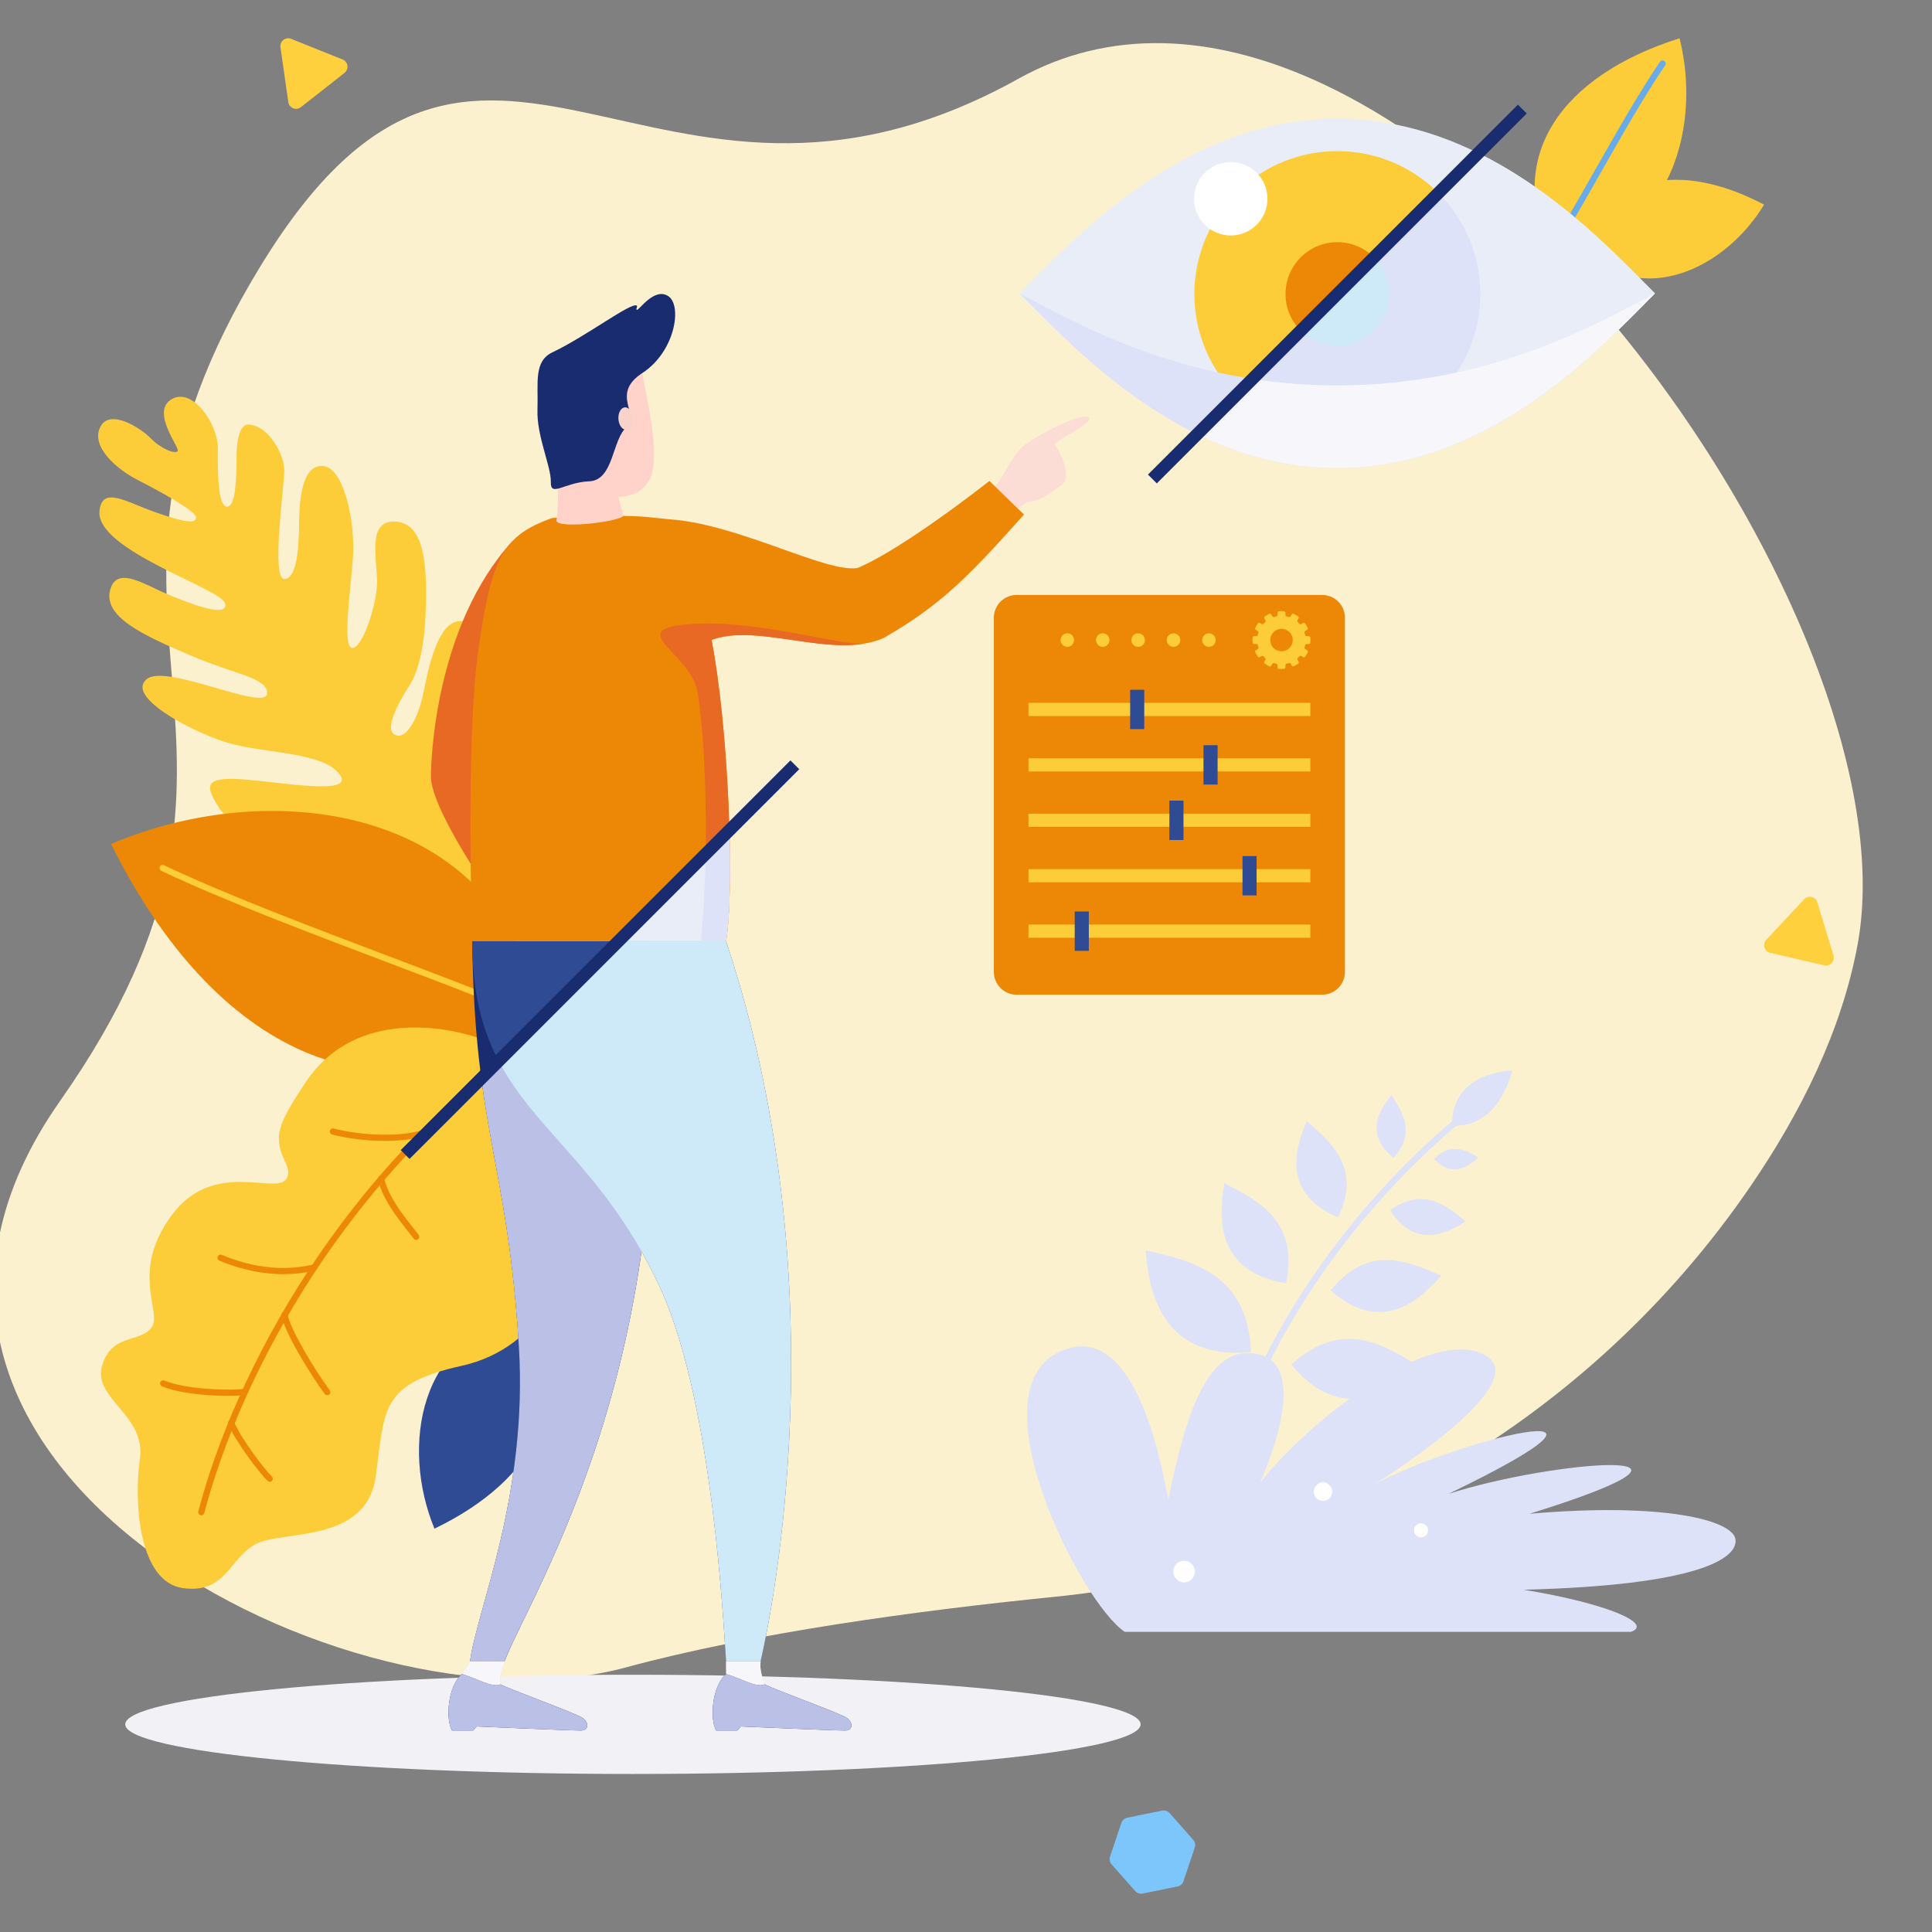
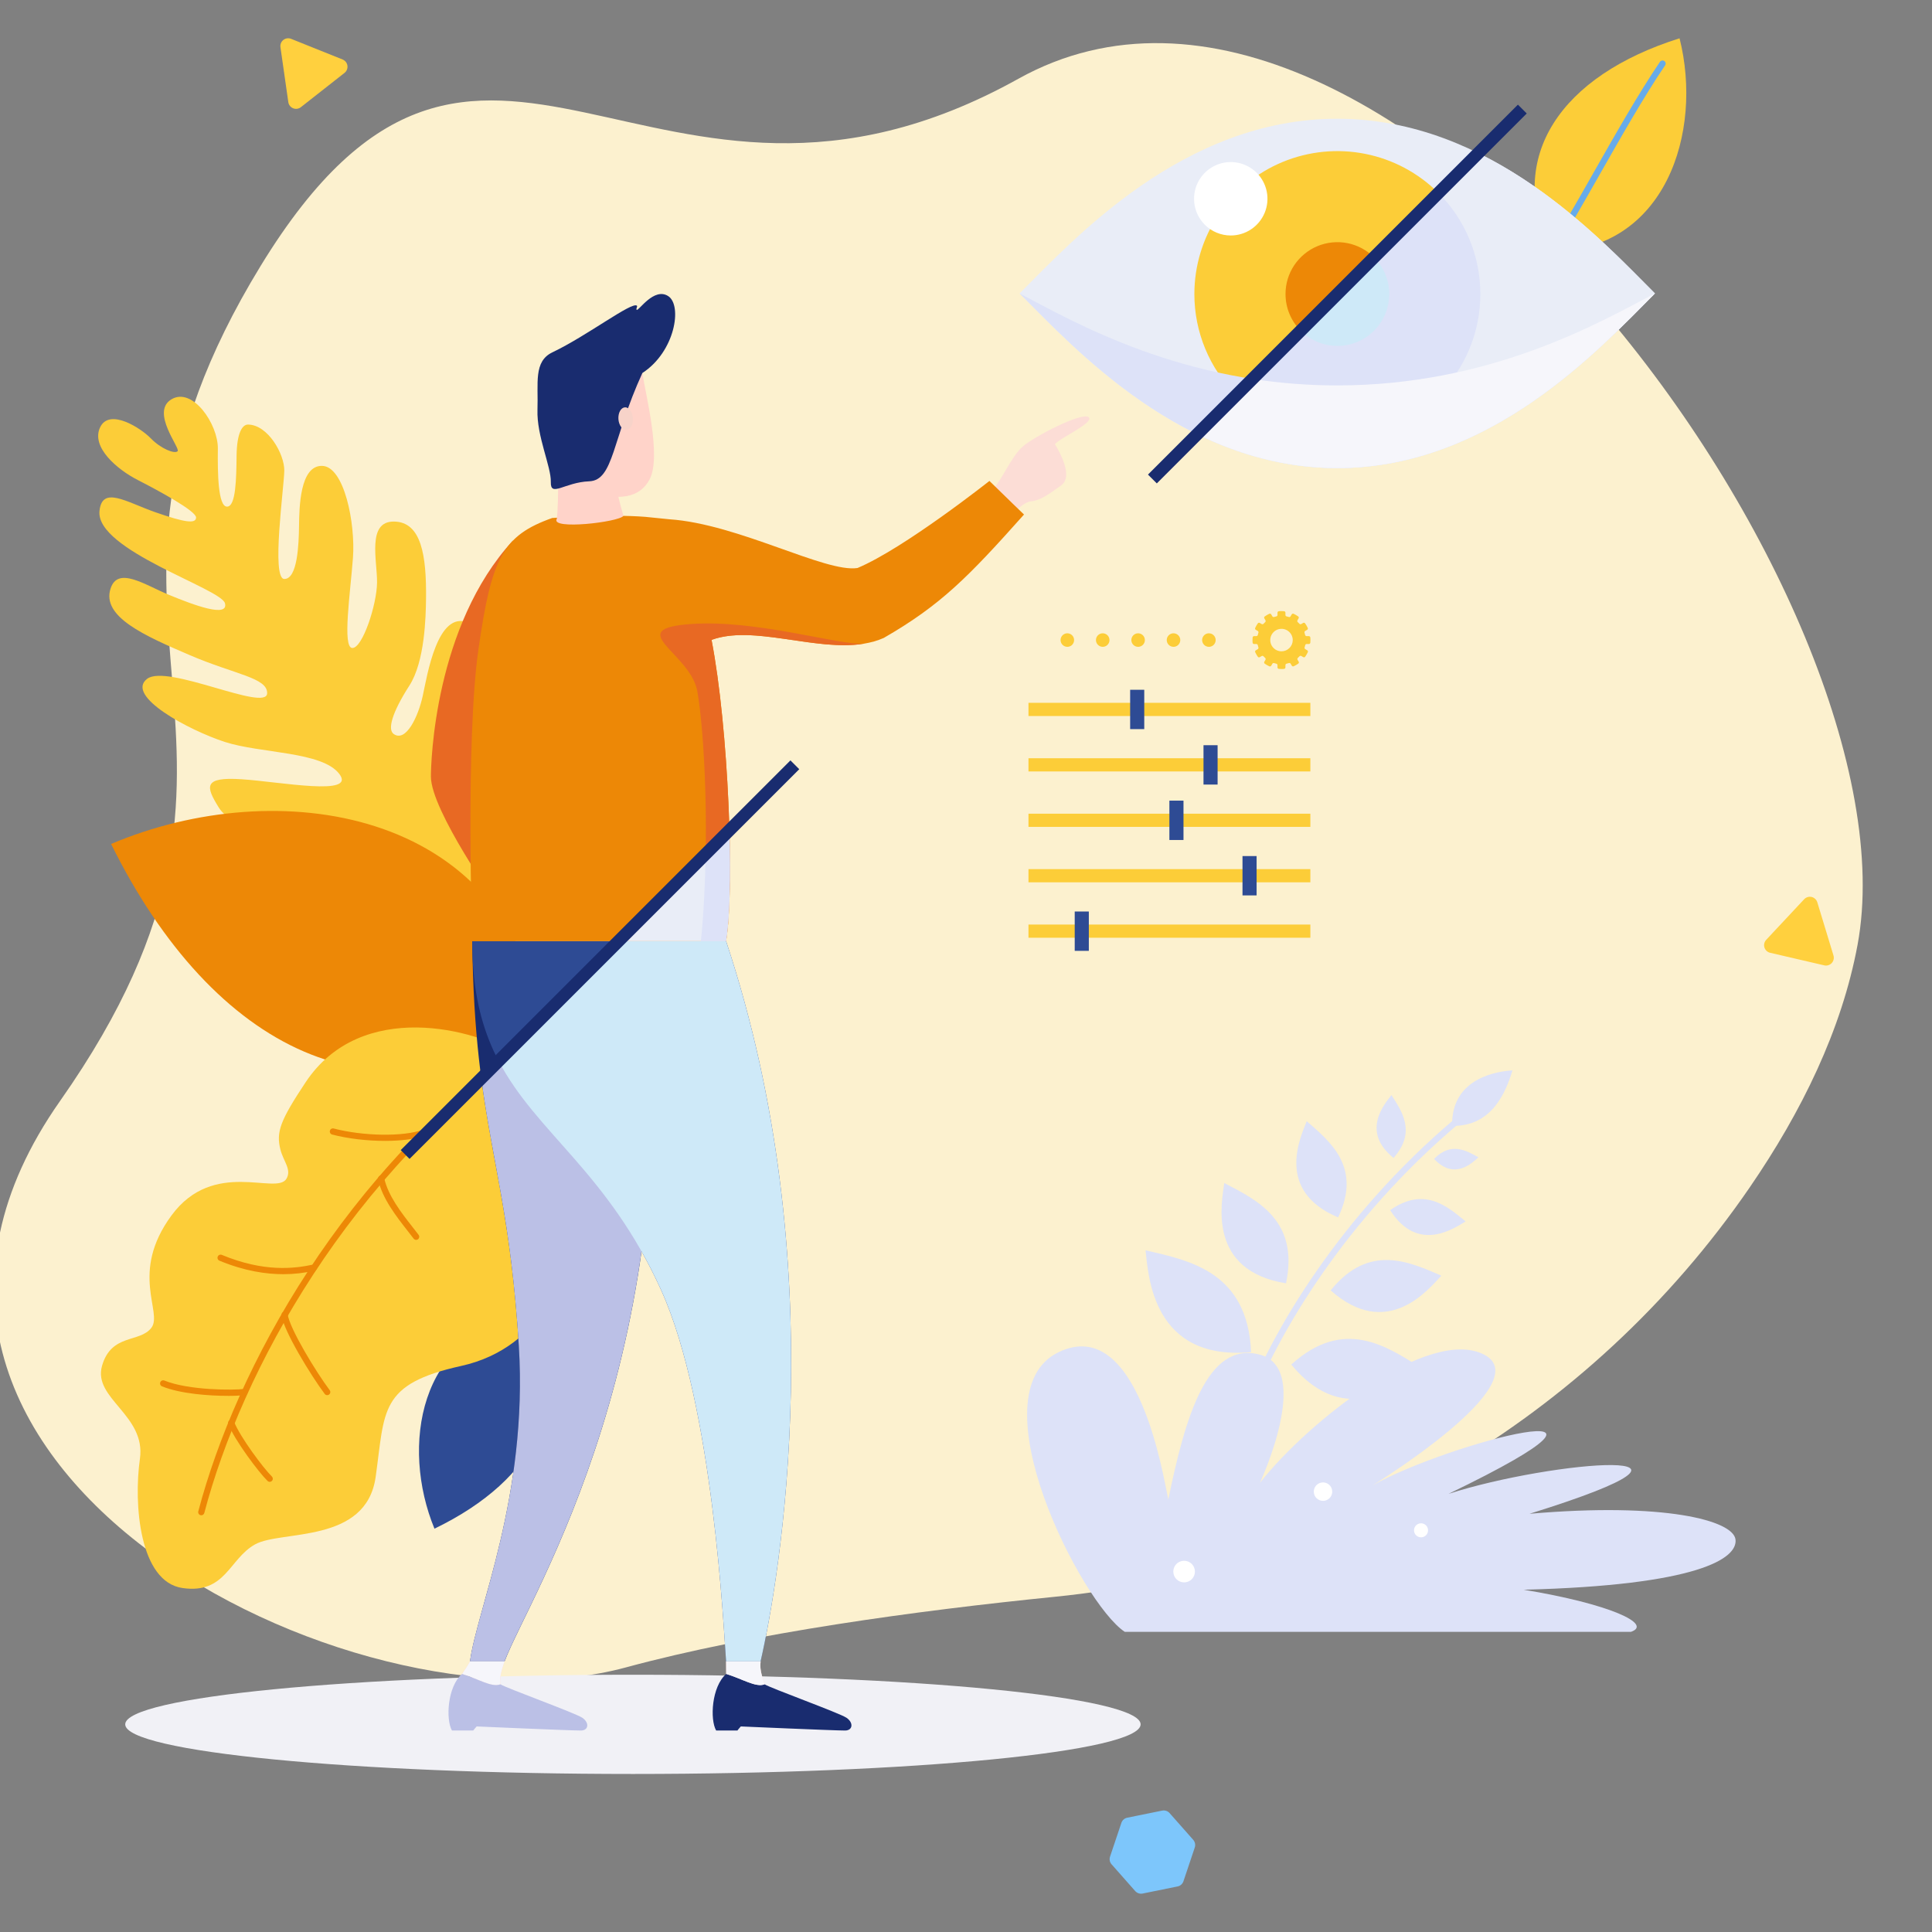
<svg xmlns="http://www.w3.org/2000/svg" width="113" height="113" viewBox="0 0 113 113" fill="none">
  <rect x="0" y="0" width="113" height="113" fill="#808080" stroke="none" />
  <g clip-path="url(#clip0_1909_7238)">
    <path d="M102.343 69.443C93.014 83.034 78.101 91.744 61.702 93.393C53.608 94.207 44.042 95.508 36.594 97.528C20.611 101.863 -11.39 85.602 3.517 64.389C18.424 43.175 2.226 36.847 15.246 15.55C28.267 -5.748 38.042 16.582 59.565 4.606C81.087 -7.371 112.354 35.315 108.646 55.262C107.719 60.249 105.36 65.048 102.343 69.443Z" fill="#FCF1CF" />
    <path d="M66.713 100.855C66.713 99.253 53.418 97.953 37.018 97.953C20.619 97.953 7.324 99.253 7.324 100.855C7.324 102.457 20.619 103.757 37.018 103.757C53.418 103.757 66.713 102.458 66.713 100.855Z" fill="#F1F1F6" />
    <path d="M30.635 77.057C33.779 81.767 31.418 86.511 25.411 89.41C23.423 84.592 24.515 77.995 30.635 77.057Z" fill="#2E4B94" />
    <path d="M29.584 52.981C28.944 53.767 19.402 53.577 19.319 51.749C19.255 50.327 20.763 50.224 21.313 50.232C22.18 50.242 24.264 50.402 24.17 49.761C24 48.598 18.678 48.863 17.378 48.848C16.078 48.833 13.556 48.452 12.795 47.228C12.034 46.004 11.864 45.426 14.14 45.578C16.416 45.729 20.856 46.591 19.846 45.266C18.837 43.941 15.233 44.075 13.14 43.392C11.047 42.709 7.294 40.704 8.606 39.703C9.78 38.808 15.612 41.68 15.625 40.543C15.636 39.634 13.76 39.46 11.099 38.318C8.438 37.176 5.935 36.07 6.466 34.426C6.894 33.105 8.444 34.196 9.888 34.794C11.333 35.392 13.374 36.15 13.159 35.287C12.943 34.423 5.605 32.187 5.818 29.899C5.961 28.386 7.375 29.362 9.095 29.963C10.815 30.564 11.463 30.648 11.468 30.269C11.473 29.89 9.286 28.702 8.068 28.081C6.85 27.459 5.314 26.155 5.853 24.999C6.392 23.844 8.241 25.04 8.822 25.64C9.403 26.241 10.212 26.566 10.389 26.391C10.566 26.217 8.79 24.1 10.025 23.357C11.259 22.614 12.759 24.803 12.742 26.242C12.725 27.682 12.752 29.626 13.277 29.632C13.802 29.639 13.822 27.972 13.837 26.659C13.852 25.347 14.159 24.828 14.509 24.832C15.676 24.846 16.64 26.565 16.628 27.525C16.617 28.485 15.854 33.853 16.628 33.863C17.403 33.873 17.476 31.829 17.49 30.767C17.504 29.706 17.532 27.233 18.832 27.248C20.132 27.263 20.794 30.604 20.644 32.623C20.495 34.642 20.007 37.893 20.608 37.9C21.208 37.907 22.038 35.366 22.053 34.078C22.068 32.791 21.445 30.485 23.046 30.505C24.646 30.524 24.948 32.493 24.918 35.021C24.905 36.078 24.849 38.694 23.944 40.099C22.914 41.702 22.663 42.67 23.024 42.928C23.743 43.441 24.462 41.911 24.726 40.701C24.99 39.49 25.585 35.686 27.378 36.413C29.171 37.141 27.91 40.081 27.52 41.314C27.131 42.547 25.38 46.769 26.301 47.158C27.222 47.547 27.551 45.077 27.735 44.322C27.919 43.566 28.798 42.124 29.305 42.648C29.812 43.172 30.727 51.579 29.584 52.981Z" fill="#FCCD38" />
    <path d="M84.933 65.847C87.265 65.904 88.082 63.859 88.462 62.607C87.748 62.645 84.865 62.964 84.933 65.847Z" fill="#DDE2F8" />
    <path d="M72.853 82.633C72.832 82.633 72.811 82.63 72.791 82.623C72.745 82.606 72.709 82.572 72.688 82.528C72.668 82.484 72.666 82.434 72.682 82.389C74.338 77.864 78.461 71.041 85.069 65.456C85.087 65.439 85.108 65.427 85.131 65.419C85.154 65.411 85.179 65.408 85.203 65.409C85.228 65.411 85.251 65.418 85.273 65.429C85.295 65.44 85.314 65.455 85.33 65.474C85.346 65.492 85.358 65.514 85.365 65.537C85.372 65.561 85.375 65.585 85.372 65.609C85.37 65.634 85.363 65.657 85.351 65.679C85.339 65.7 85.323 65.719 85.304 65.734C78.75 71.271 74.664 78.034 73.025 82.515C73.012 82.55 72.988 82.58 72.958 82.601C72.927 82.622 72.891 82.633 72.853 82.633ZM73.175 79.085C72.972 74.378 69.573 73.727 67 73.127C67.171 74.563 67.375 79.612 73.175 79.085ZM75.217 75.059C75.999 71.359 73.487 70.173 71.606 69.194C71.452 70.343 70.602 74.31 75.217 75.059ZM78.266 71.203C79.664 68.269 77.803 66.773 76.428 65.576C76.069 66.506 74.56 69.649 78.266 71.203ZM81.506 67.726C82.849 66.217 81.997 65.001 81.384 64.049C81.008 64.541 79.564 66.157 81.506 67.726ZM75.524 79.811C78.603 77.019 81.117 78.749 83.095 79.991C82.085 80.775 78.79 83.779 75.524 79.811Z" fill="#DDE2F8" />
    <path d="M77.828 75.474C80.077 72.682 82.454 73.818 84.302 74.612C83.549 75.415 81.144 78.416 77.828 75.474ZM81.308 70.78C83.313 69.372 84.659 70.567 85.722 71.438C85.076 71.822 82.93 73.338 81.308 70.78ZM83.876 67.782C84.874 66.761 85.773 67.303 86.475 67.688C86.145 67.977 85.079 69.075 83.876 67.782ZM65.788 95.445C63.246 93.776 56.987 81.475 61.909 79.091C66.574 76.831 68.055 86.453 68.332 87.703C69.305 82.981 70.577 78.399 73.69 79.232C76.803 80.066 73.69 86.731 73.69 86.731C76.526 83.121 83.592 77.564 86.809 79.232C90.025 80.9 80.276 86.882 80.276 86.882C84.706 84.369 97.947 80.985 84.723 87.373C90.777 85.415 102.584 84.454 89.46 88.539C97.359 87.853 101.369 88.929 101.507 90.04C101.646 91.15 99.329 92.723 89.121 92.981C94.163 93.814 96.692 94.993 95.392 95.445H65.788Z" fill="#DDE2F8" />
    <path d="M82.704 89.506C82.704 89.425 82.728 89.346 82.773 89.278C82.818 89.211 82.882 89.158 82.957 89.127C83.032 89.096 83.115 89.088 83.194 89.104C83.274 89.12 83.347 89.159 83.404 89.216C83.462 89.274 83.501 89.347 83.516 89.427C83.532 89.506 83.524 89.589 83.493 89.664C83.462 89.739 83.409 89.803 83.341 89.848C83.274 89.893 83.194 89.917 83.113 89.916C83.059 89.916 83.006 89.906 82.956 89.885C82.907 89.865 82.862 89.835 82.823 89.796C82.785 89.758 82.755 89.713 82.735 89.663C82.714 89.614 82.704 89.56 82.704 89.506ZM68.625 91.92C68.625 91.795 68.662 91.673 68.731 91.569C68.8 91.465 68.899 91.384 69.014 91.336C69.13 91.288 69.257 91.276 69.38 91.3C69.502 91.324 69.615 91.384 69.703 91.473C69.791 91.561 69.852 91.674 69.876 91.796C69.901 91.919 69.888 92.046 69.84 92.161C69.793 92.276 69.712 92.375 69.608 92.445C69.504 92.514 69.382 92.551 69.257 92.551C69.089 92.551 68.929 92.485 68.81 92.366C68.692 92.248 68.625 92.088 68.625 91.92ZM76.842 87.245C76.842 87.138 76.874 87.034 76.933 86.945C76.992 86.856 77.076 86.787 77.175 86.746C77.273 86.705 77.382 86.695 77.486 86.715C77.591 86.736 77.687 86.787 77.762 86.863C77.838 86.938 77.889 87.034 77.91 87.139C77.931 87.243 77.92 87.352 77.879 87.45C77.839 87.549 77.769 87.633 77.681 87.692C77.592 87.751 77.488 87.783 77.381 87.783C77.239 87.783 77.102 87.726 77 87.625C76.899 87.525 76.843 87.388 76.842 87.245Z" fill="white" />
    <path d="M31.651 59.693C22.167 66.166 12.497 61.48 6.498 49.363C16.224 45.232 29.619 47.307 31.651 59.693Z" fill="#ED8806" />
-     <path d="M31.651 59.876C31.624 59.876 31.597 59.87 31.573 59.858C29.605 58.914 26.159 57.611 22.516 56.232C18.09 54.557 13.073 52.658 9.442 50.938C9.419 50.929 9.398 50.915 9.38 50.897C9.363 50.879 9.35 50.858 9.341 50.835C9.332 50.812 9.327 50.787 9.328 50.763C9.329 50.738 9.335 50.713 9.346 50.691C9.356 50.669 9.371 50.649 9.39 50.632C9.409 50.616 9.43 50.603 9.454 50.596C9.478 50.588 9.502 50.585 9.527 50.587C9.552 50.59 9.576 50.597 9.598 50.609C13.216 52.324 18.226 54.219 22.645 55.891C26.297 57.273 29.746 58.578 31.73 59.529C31.768 59.547 31.798 59.577 31.816 59.614C31.834 59.651 31.838 59.694 31.829 59.734C31.82 59.774 31.797 59.81 31.765 59.836C31.733 59.862 31.693 59.876 31.651 59.876ZM92.482 14.55C94.055 10.179 98.336 9.421 103.179 11.97C100.971 15.632 96.086 18.13 92.482 14.55Z" fill="#FCCD38" />
    <path d="M30.14 61.692C27.89 60.204 21.131 58.386 17.869 63.309C16.392 65.537 16.136 66.209 16.405 67.251C16.58 67.929 17.072 68.412 16.752 68.946C16.166 69.927 12.495 67.737 10.028 71.093C7.562 74.449 9.534 76.756 8.858 77.656C8.181 78.555 6.512 77.976 5.967 79.889C5.421 81.803 8.546 82.763 8.184 85.32C7.807 87.978 8.158 92.526 10.681 92.883C13.205 93.241 13.393 91.174 14.924 90.326C16.453 89.479 21.413 90.315 21.971 86.389C22.524 82.484 22.157 80.956 26.978 79.891C31.798 78.826 33.553 74.197 32.814 71.895C32.076 69.593 33.404 70.039 34.255 71.173C35.108 72.306 35.894 70.271 35.45 68.561C35.006 66.85 32.965 63.563 30.14 61.692Z" fill="#FCCD38" />
    <path d="M11.774 88.626C11.758 88.626 11.743 88.624 11.728 88.62C11.681 88.608 11.641 88.577 11.617 88.535C11.592 88.494 11.585 88.444 11.598 88.397C13.789 80.082 20.058 68.436 31.084 60.689C31.103 60.673 31.125 60.663 31.149 60.656C31.173 60.65 31.198 60.649 31.222 60.652C31.247 60.656 31.27 60.665 31.291 60.678C31.312 60.691 31.33 60.708 31.345 60.728C31.359 60.748 31.369 60.771 31.374 60.795C31.379 60.819 31.379 60.844 31.374 60.868C31.369 60.893 31.36 60.916 31.346 60.936C31.332 60.956 31.314 60.974 31.293 60.987C20.348 68.678 14.124 80.237 11.95 88.49C11.94 88.529 11.917 88.564 11.885 88.588C11.854 88.613 11.814 88.626 11.774 88.626Z" fill="#ED8806" />
    <path d="M13.349 81.642C12.238 81.642 10.556 81.524 9.476 81.085C9.431 81.066 9.395 81.031 9.376 80.986C9.357 80.942 9.357 80.891 9.375 80.847C9.393 80.802 9.428 80.766 9.473 80.747C9.518 80.728 9.568 80.727 9.613 80.746C11.041 81.326 13.681 81.318 14.285 81.236C14.333 81.23 14.381 81.243 14.418 81.272C14.456 81.302 14.481 81.345 14.487 81.392C14.494 81.439 14.481 81.487 14.453 81.526C14.424 81.564 14.382 81.59 14.335 81.597C14.007 81.631 13.678 81.646 13.349 81.642ZM15.776 86.671C15.729 86.671 15.683 86.652 15.649 86.619C15.135 86.121 13.72 84.231 13.358 83.301C13.347 83.278 13.341 83.254 13.34 83.229C13.339 83.204 13.344 83.179 13.353 83.156C13.362 83.132 13.376 83.111 13.394 83.093C13.411 83.076 13.433 83.062 13.456 83.053C13.479 83.044 13.504 83.039 13.529 83.04C13.554 83.041 13.579 83.047 13.601 83.058C13.624 83.069 13.644 83.084 13.661 83.103C13.677 83.122 13.689 83.144 13.697 83.168C14.036 84.042 15.419 85.889 15.9 86.357C15.917 86.374 15.931 86.394 15.941 86.416C15.95 86.438 15.955 86.461 15.956 86.485C15.956 86.509 15.952 86.533 15.943 86.555C15.934 86.577 15.921 86.598 15.904 86.615C15.888 86.632 15.868 86.646 15.846 86.656C15.824 86.665 15.8 86.671 15.776 86.671ZM16.577 74.526C15.605 74.526 14.328 74.357 12.834 73.735C12.812 73.726 12.791 73.712 12.774 73.695C12.757 73.678 12.744 73.658 12.735 73.636C12.725 73.614 12.721 73.59 12.721 73.566C12.72 73.542 12.725 73.518 12.735 73.496C12.744 73.473 12.757 73.453 12.774 73.436C12.791 73.419 12.811 73.405 12.834 73.396C12.856 73.387 12.88 73.382 12.904 73.382C12.928 73.382 12.952 73.387 12.974 73.396C15.423 74.413 17.199 74.206 18.322 73.961C18.346 73.956 18.37 73.956 18.393 73.96C18.417 73.964 18.439 73.973 18.46 73.986C18.48 73.999 18.497 74.015 18.511 74.035C18.524 74.055 18.534 74.077 18.539 74.1C18.544 74.124 18.545 74.148 18.541 74.171C18.536 74.195 18.528 74.217 18.515 74.237C18.502 74.257 18.485 74.275 18.465 74.289C18.446 74.302 18.424 74.312 18.4 74.317C17.802 74.456 17.191 74.526 16.577 74.526ZM19.138 81.601C19.11 81.601 19.082 81.594 19.056 81.582C19.031 81.569 19.009 81.551 18.992 81.528C18.197 80.471 16.594 77.856 16.465 76.925C16.458 76.877 16.471 76.829 16.5 76.79C16.529 76.752 16.572 76.726 16.62 76.719C16.644 76.716 16.668 76.717 16.691 76.723C16.714 76.729 16.736 76.74 16.755 76.754C16.774 76.769 16.791 76.787 16.803 76.807C16.815 76.828 16.823 76.851 16.826 76.875C16.943 77.714 18.49 80.254 19.283 81.309C19.304 81.336 19.316 81.368 19.319 81.402C19.322 81.436 19.316 81.469 19.301 81.5C19.286 81.53 19.263 81.556 19.234 81.573C19.205 81.591 19.172 81.601 19.138 81.601ZM24.34 72.519C24.311 72.519 24.283 72.513 24.258 72.5C24.232 72.487 24.21 72.469 24.193 72.446C24.085 72.302 23.964 72.149 23.838 71.987C23.18 71.147 22.361 70.102 22.115 68.986C22.109 68.962 22.107 68.937 22.11 68.912C22.114 68.888 22.122 68.864 22.135 68.843C22.148 68.822 22.165 68.803 22.185 68.789C22.205 68.775 22.228 68.764 22.252 68.759C22.276 68.754 22.301 68.753 22.325 68.758C22.35 68.763 22.373 68.772 22.393 68.786C22.414 68.8 22.431 68.818 22.445 68.839C22.458 68.859 22.467 68.883 22.471 68.907C22.7 69.942 23.488 70.951 24.125 71.762C24.253 71.925 24.375 72.081 24.485 72.227C24.499 72.246 24.51 72.268 24.516 72.291C24.522 72.314 24.523 72.339 24.52 72.362C24.516 72.386 24.508 72.409 24.496 72.43C24.484 72.45 24.468 72.468 24.449 72.483C24.417 72.506 24.379 72.519 24.34 72.519ZM22.518 66.729C21.49 66.729 20.364 66.603 19.415 66.355C19.37 66.34 19.333 66.31 19.31 66.269C19.288 66.228 19.282 66.179 19.294 66.134C19.306 66.089 19.334 66.05 19.374 66.025C19.414 66.001 19.462 65.992 19.508 66.002C21.246 66.457 23.585 66.492 24.721 66.081C24.766 66.066 24.815 66.069 24.858 66.09C24.9 66.111 24.933 66.147 24.949 66.192C24.965 66.236 24.963 66.285 24.944 66.329C24.925 66.372 24.889 66.406 24.845 66.423C24.28 66.628 23.438 66.729 22.518 66.729Z" fill="#ED8806" />
    <path d="M90.672 14.727C88.023 9.16 91.31 4.418 98.235 2.24C99.621 7.741 97.411 14.675 90.672 14.727Z" fill="#FCCD38" />
    <path d="M90.67 14.91C90.633 14.91 90.598 14.899 90.567 14.878C90.548 14.864 90.531 14.847 90.518 14.827C90.505 14.807 90.496 14.784 90.491 14.761C90.487 14.737 90.487 14.713 90.492 14.69C90.497 14.666 90.507 14.644 90.521 14.624C91.182 13.66 92.159 11.943 93.19 10.125C94.446 7.915 95.869 5.409 97.085 3.622C97.098 3.601 97.115 3.583 97.136 3.569C97.156 3.556 97.178 3.546 97.202 3.541C97.226 3.536 97.251 3.536 97.275 3.541C97.299 3.545 97.322 3.555 97.342 3.569C97.362 3.582 97.379 3.6 97.393 3.621C97.406 3.641 97.415 3.664 97.419 3.688C97.423 3.712 97.423 3.737 97.417 3.761C97.412 3.785 97.401 3.807 97.387 3.827C96.179 5.601 94.76 8.1 93.507 10.306C92.471 12.131 91.492 13.854 90.821 14.831C90.804 14.855 90.782 14.875 90.755 14.889C90.729 14.903 90.7 14.91 90.67 14.91Z" fill="#67ABE9" />
    <path d="M29.999 31.617C25.416 36.596 25.204 44.579 25.203 45.421C25.203 47.403 29.091 52.892 29.091 52.892L29.999 31.617Z" fill="#E86923" />
    <path d="M58.129 28.539C58.565 28.119 59.146 26.717 59.807 26.127C60.468 25.537 63.33 24.058 63.682 24.409C64.002 24.727 61.964 25.628 61.699 25.982C61.949 26.374 62.797 27.862 62.072 28.384C61.347 28.906 60.844 29.273 60.314 29.321C59.883 29.36 59.345 29.949 59.345 29.949L58.129 28.539Z" fill="#FCDDD6" />
    <path d="M27.62 55.049C27.758 66.162 29.682 67.946 30.348 78.716C30.891 87.497 27.87 94.204 27.492 97.17H29.512C30.995 93.236 40.459 78.87 37.671 55.049H27.62Z" fill="#192C6F" />
    <path d="M27.023 97.908C27.193 97.671 27.349 97.424 27.493 97.17H29.512C29.314 97.741 29.196 98.227 29.273 98.513C28.748 98.713 27.98 98.194 27.023 97.908Z" fill="#FFD3C9" />
-     <path d="M27.023 97.908C27.98 98.194 28.747 98.713 29.273 98.513C29.551 98.713 33.644 100.187 34.061 100.471C34.487 100.764 34.425 101.216 33.973 101.216C33.313 101.216 27.878 100.977 27.878 100.977C27.768 101.096 27.678 101.216 27.678 101.216H26.435C26.066 100.574 26.166 98.65 27.023 97.908Z" fill="#192C6F" />
    <path d="M27.621 55.049C27.621 65.177 34.232 65.634 38.675 75.467C41.726 82.216 42.331 95.386 42.468 97.17H44.486C45.584 92.367 48.78 74.036 42.468 55.049H27.621Z" fill="#2E4B94" />
    <path d="M42.474 97.908C42.469 97.573 42.469 97.17 42.469 97.17H44.487C44.411 97.741 44.647 98.227 44.724 98.513C44.2 98.713 43.431 98.194 42.474 97.908Z" fill="#FFD3C9" />
    <path d="M42.474 97.908C43.431 98.194 44.2 98.713 44.724 98.513C45.002 98.713 49.095 100.187 49.512 100.471C49.938 100.764 49.876 101.216 49.424 101.216C48.764 101.216 43.329 100.977 43.329 100.977C43.219 101.096 43.13 101.216 43.13 101.216H41.887C41.517 100.574 41.618 98.65 42.474 97.908Z" fill="#192C6F" />
    <path d="M57.87 28.129C57.87 28.129 52.883 32.077 50.154 33.222C48.273 33.512 43.188 30.644 39.153 30.372C38.684 30.323 37.81 30.235 37.735 30.229C35.588 30.059 32.298 30.297 32.298 30.297C29.395 31.327 28.747 32.643 27.983 37.981C27.219 43.319 27.622 55.048 27.622 55.048H42.469C42.977 51.941 42.615 42.577 41.617 37.425C44.42 36.398 48.748 38.615 51.69 37.312C55.024 35.391 56.626 33.757 59.893 30.094C59.893 30.093 58.971 29.21 57.87 28.129Z" fill="#ED8806" />
    <path d="M37.571 21.817C37.757 23.053 38.697 26.694 37.998 28.032C37.426 29.13 36.203 29.339 34.217 28.71C32.23 28.082 32.074 24.498 31.794 23.469C31.35 21.835 37.181 19.218 37.571 21.817Z" fill="#FFD3C9" />
    <path d="M36.077 28.618C36.187 29.249 36.464 30.173 36.464 30.173C36.192 30.541 32.176 31.007 32.566 30.35C32.706 29.194 32.612 26.512 32.612 26.512L36.077 28.618Z" fill="#FFD3C9" />
-     <path d="M32.312 20.606C34.33 19.646 36.952 17.631 37.249 17.878C37.306 17.924 37.177 18.067 37.241 18.121C37.344 18.211 38.253 16.776 39.086 17.321C39.918 17.866 39.486 20.573 37.572 21.816C35.658 23.06 37.502 24.296 36.65 24.987C35.798 25.678 35.909 28.095 34.463 28.151C33.018 28.208 32.192 29.107 32.217 28.198C32.242 27.289 31.381 25.503 31.436 23.961C31.491 22.419 31.193 21.138 32.312 20.606Z" fill="#192C6F" />
+     <path d="M32.312 20.606C34.33 19.646 36.952 17.631 37.249 17.878C37.306 17.924 37.177 18.067 37.241 18.121C37.344 18.211 38.253 16.776 39.086 17.321C39.918 17.866 39.486 20.573 37.572 21.816C35.798 25.678 35.909 28.095 34.463 28.151C33.018 28.208 32.192 29.107 32.217 28.198C32.242 27.289 31.381 25.503 31.436 23.961C31.491 22.419 31.193 21.138 32.312 20.606Z" fill="#192C6F" />
    <path d="M36.17 24.511C36.147 24.148 36.316 23.841 36.549 23.825C36.783 23.809 36.992 24.091 37.016 24.454C37.04 24.818 36.872 25.125 36.637 25.14C36.403 25.155 36.195 24.874 36.17 24.511Z" fill="#F7D3C9" />
    <path d="M41.617 37.426C44.066 36.528 47.68 38.107 50.516 37.652C49.066 37.742 44.233 36.231 40.442 36.496C36.345 36.782 40.386 38.181 40.786 40.433C41.187 42.685 41.569 49.068 40.996 55.051H42.465C42.978 51.939 42.614 42.578 41.617 37.426Z" fill="#E86923" />
    <path d="M36.172 55.049L28.149 63.072C28.804 68.061 29.881 71.203 30.346 78.719C30.889 87.5 27.868 94.207 27.49 97.172H29.509C30.993 93.239 40.457 78.873 37.669 55.052L36.172 55.049Z" fill="#BBC0E6" />
    <path d="M27.023 97.908C27.193 97.671 27.349 97.424 27.493 97.17H29.512C29.314 97.741 29.196 98.227 29.273 98.513C28.748 98.713 27.98 98.194 27.023 97.908Z" fill="#F6F6FB" />
    <path d="M27.023 97.908C27.98 98.194 28.747 98.713 29.273 98.513C29.551 98.713 33.644 100.187 34.061 100.471C34.487 100.764 34.425 101.216 33.973 101.216C33.313 101.216 27.878 100.977 27.878 100.977C27.768 101.096 27.678 101.216 27.678 101.216H26.435C26.066 100.574 26.166 98.65 27.023 97.908Z" fill="#BBC0E6" />
    <path d="M36.172 55.049L29.166 62.055C31.389 66.292 35.562 68.579 38.675 75.467C41.726 82.217 42.331 95.387 42.468 97.17H44.486C45.584 92.368 48.78 74.037 42.468 55.049L36.172 55.049Z" fill="#CEE9F8" />
    <path d="M42.474 97.908C42.469 97.573 42.469 97.17 42.469 97.17H44.487C44.411 97.741 44.647 98.227 44.724 98.513C44.2 98.713 43.431 98.194 42.474 97.908Z" fill="#F6F6FB" />
-     <path d="M42.474 97.908C43.431 98.194 44.2 98.713 44.724 98.513C45.002 98.713 49.095 100.187 49.512 100.471C49.938 100.764 49.876 101.216 49.424 101.216C48.764 101.216 43.329 100.977 43.329 100.977C43.219 101.096 43.13 101.216 43.13 101.216H41.887C41.517 100.574 41.618 98.65 42.474 97.908Z" fill="#BBC0E6" />
    <path d="M36.172 55.049H42.468C42.684 53.737 42.743 51.309 42.665 48.557L36.172 55.049Z" fill="#E9EDF7" />
    <path d="M41.275 49.946C41.245 51.61 41.162 53.346 40.996 55.049H42.465C42.68 53.737 42.74 51.309 42.662 48.557L41.275 49.946Z" fill="#DDE2F8" />
    <path d="M23.438 67.268L46.231 44.474L46.747 44.99L23.953 67.783L23.438 67.268Z" fill="#192C6F" />
-     <path d="M77.331 34.799H59.461C58.725 34.799 58.129 35.395 58.129 36.13V56.845C58.129 57.581 58.725 58.177 59.461 58.177H77.331C78.067 58.177 78.663 57.581 78.663 56.845V36.13C78.663 35.395 78.067 34.799 77.331 34.799Z" fill="#ED8806" />
    <path d="M60.154 47.592H76.641V48.363H60.154V47.592ZM60.154 50.834H76.641V51.605H60.154V50.834ZM60.154 54.076H76.641V54.847H60.154V54.076ZM60.154 44.349H76.641V45.121H60.154V44.349ZM60.154 41.107H76.641V41.879H60.154V41.107Z" fill="#FCCD38" />
    <path d="M66.101 40.344H66.926V42.645H66.101V40.344ZM70.391 43.586H71.216V45.888H70.391V43.586ZM68.396 46.828H69.221V49.13H68.396V46.828ZM72.672 50.07H73.497V52.371H72.672V50.07ZM62.859 53.313H63.684V55.614H62.859V53.313Z" fill="#2E4B94" />
    <path d="M76.552 37.668C76.574 37.668 76.594 37.66 76.61 37.646C76.626 37.632 76.636 37.612 76.638 37.59C76.643 37.54 76.645 37.489 76.645 37.437C76.645 37.385 76.645 37.334 76.638 37.283C76.636 37.262 76.626 37.242 76.61 37.228C76.594 37.213 76.574 37.205 76.552 37.206H76.419C76.4 37.206 76.38 37.199 76.365 37.186C76.35 37.173 76.339 37.156 76.335 37.137C76.325 37.092 76.314 37.048 76.3 37.006C76.294 36.987 76.295 36.967 76.302 36.949C76.309 36.93 76.322 36.914 76.339 36.904L76.452 36.838C76.471 36.827 76.486 36.809 76.492 36.788C76.499 36.767 76.497 36.745 76.487 36.725C76.444 36.631 76.393 36.542 76.333 36.459C76.321 36.441 76.302 36.429 76.281 36.424C76.26 36.42 76.239 36.423 76.22 36.434L76.107 36.5C76.09 36.51 76.07 36.514 76.05 36.511C76.031 36.508 76.013 36.498 76 36.483C75.969 36.45 75.938 36.418 75.904 36.387C75.889 36.374 75.88 36.356 75.876 36.337C75.873 36.317 75.877 36.297 75.887 36.28L75.953 36.167C75.964 36.148 75.968 36.127 75.963 36.106C75.958 36.085 75.946 36.066 75.929 36.054C75.845 35.995 75.756 35.943 75.663 35.9C75.643 35.891 75.621 35.889 75.6 35.895C75.579 35.902 75.561 35.916 75.55 35.935L75.483 36.048C75.474 36.066 75.458 36.079 75.44 36.086C75.421 36.093 75.401 36.093 75.382 36.087C75.339 36.073 75.295 36.062 75.251 36.052C75.232 36.048 75.214 36.038 75.202 36.022C75.189 36.007 75.183 35.988 75.183 35.968V35.835C75.183 35.814 75.175 35.793 75.16 35.777C75.146 35.761 75.126 35.751 75.105 35.749C75.054 35.744 75.002 35.742 74.951 35.742C74.9 35.742 74.848 35.742 74.797 35.749C74.776 35.751 74.756 35.761 74.742 35.777C74.727 35.793 74.719 35.814 74.719 35.835V35.968C74.719 35.988 74.712 36.007 74.7 36.023C74.687 36.038 74.67 36.048 74.65 36.052C74.606 36.062 74.563 36.073 74.52 36.087C74.501 36.094 74.481 36.093 74.462 36.086C74.444 36.079 74.428 36.066 74.418 36.048L74.352 35.935C74.341 35.916 74.324 35.902 74.303 35.895C74.282 35.889 74.259 35.891 74.239 35.9C74.146 35.943 74.057 35.995 73.973 36.054C73.956 36.067 73.944 36.085 73.939 36.106C73.935 36.127 73.938 36.149 73.949 36.167L74.015 36.28C74.025 36.297 74.028 36.317 74.025 36.337C74.022 36.356 74.013 36.374 73.998 36.387C73.965 36.418 73.932 36.45 73.902 36.483C73.889 36.498 73.871 36.508 73.851 36.511C73.832 36.514 73.812 36.51 73.794 36.5L73.681 36.434C73.663 36.423 73.641 36.42 73.62 36.425C73.6 36.429 73.581 36.441 73.569 36.459C73.509 36.542 73.458 36.632 73.415 36.725C73.405 36.745 73.403 36.767 73.41 36.788C73.417 36.809 73.431 36.827 73.451 36.838L73.564 36.904C73.581 36.914 73.594 36.93 73.601 36.948C73.608 36.967 73.609 36.987 73.602 37.006C73.589 37.048 73.577 37.092 73.567 37.137C73.563 37.156 73.553 37.173 73.537 37.186C73.522 37.199 73.503 37.205 73.483 37.206H73.35C73.329 37.205 73.308 37.213 73.292 37.227C73.276 37.242 73.267 37.262 73.265 37.283C73.26 37.334 73.257 37.385 73.257 37.437C73.257 37.488 73.257 37.54 73.265 37.59C73.266 37.612 73.276 37.632 73.292 37.646C73.308 37.661 73.329 37.669 73.35 37.668H73.483C73.503 37.668 73.522 37.675 73.537 37.688C73.553 37.7 73.563 37.718 73.567 37.737C73.577 37.781 73.589 37.825 73.602 37.868C73.609 37.887 73.608 37.907 73.601 37.925C73.594 37.944 73.581 37.959 73.564 37.969L73.451 38.036C73.432 38.047 73.418 38.064 73.411 38.084C73.405 38.105 73.406 38.127 73.415 38.146C73.458 38.239 73.51 38.328 73.569 38.412C73.581 38.43 73.6 38.442 73.62 38.446C73.641 38.451 73.663 38.447 73.681 38.437L73.794 38.371C73.812 38.361 73.832 38.357 73.851 38.36C73.871 38.363 73.889 38.373 73.902 38.388C73.932 38.421 73.965 38.453 73.998 38.484C74.013 38.497 74.022 38.515 74.025 38.534C74.028 38.554 74.025 38.574 74.015 38.591L73.949 38.704C73.938 38.722 73.935 38.744 73.939 38.765C73.944 38.786 73.956 38.804 73.973 38.817C74.057 38.876 74.146 38.928 74.239 38.971C74.259 38.98 74.282 38.982 74.303 38.975C74.324 38.969 74.341 38.955 74.352 38.936L74.418 38.823C74.428 38.805 74.444 38.792 74.462 38.785C74.481 38.778 74.501 38.777 74.52 38.784C74.562 38.797 74.606 38.809 74.65 38.819C74.67 38.823 74.687 38.833 74.7 38.849C74.712 38.864 74.719 38.883 74.719 38.903V39.036C74.719 39.057 74.727 39.078 74.742 39.094C74.756 39.11 74.776 39.12 74.797 39.121C74.849 39.127 74.9 39.129 74.951 39.129C75.002 39.129 75.054 39.129 75.105 39.121C75.126 39.12 75.146 39.11 75.16 39.094C75.175 39.078 75.183 39.057 75.183 39.036V38.903C75.182 38.882 75.19 38.862 75.203 38.846C75.217 38.83 75.236 38.819 75.256 38.816C75.301 38.807 75.344 38.795 75.387 38.781C75.406 38.775 75.426 38.776 75.445 38.783C75.463 38.79 75.479 38.803 75.488 38.82L75.555 38.933C75.566 38.952 75.584 38.967 75.605 38.973C75.626 38.98 75.648 38.978 75.668 38.968C75.761 38.925 75.85 38.874 75.934 38.815C75.951 38.802 75.963 38.784 75.968 38.763C75.972 38.742 75.969 38.72 75.959 38.702L75.892 38.589C75.882 38.572 75.878 38.551 75.882 38.532C75.885 38.512 75.895 38.495 75.909 38.481C75.943 38.451 75.974 38.419 76.005 38.385C76.018 38.371 76.036 38.361 76.055 38.358C76.075 38.355 76.095 38.358 76.112 38.368L76.225 38.434C76.244 38.445 76.266 38.449 76.286 38.444C76.307 38.44 76.326 38.428 76.338 38.41C76.398 38.326 76.449 38.237 76.492 38.144C76.501 38.124 76.503 38.102 76.496 38.082C76.489 38.062 76.475 38.044 76.457 38.034L76.344 37.967C76.327 37.957 76.314 37.941 76.307 37.923C76.3 37.905 76.299 37.884 76.305 37.865C76.319 37.823 76.33 37.779 76.34 37.735C76.344 37.715 76.355 37.698 76.37 37.685C76.385 37.673 76.405 37.666 76.425 37.666L76.552 37.668ZM74.953 38.094C74.823 38.094 74.696 38.056 74.588 37.984C74.48 37.911 74.395 37.809 74.345 37.689C74.296 37.569 74.282 37.436 74.308 37.309C74.333 37.181 74.396 37.064 74.488 36.972C74.579 36.88 74.697 36.817 74.824 36.792C74.952 36.766 75.084 36.779 75.204 36.829C75.325 36.879 75.427 36.963 75.5 37.071C75.572 37.179 75.611 37.306 75.611 37.437C75.611 37.611 75.541 37.778 75.418 37.901C75.295 38.025 75.128 38.094 74.953 38.094ZM70.311 37.437C70.311 37.358 70.335 37.282 70.378 37.217C70.421 37.152 70.483 37.101 70.555 37.071C70.628 37.041 70.707 37.033 70.784 37.049C70.861 37.064 70.931 37.102 70.987 37.157C71.042 37.212 71.079 37.283 71.095 37.359C71.11 37.436 71.102 37.516 71.072 37.588C71.042 37.66 70.992 37.722 70.927 37.766C70.862 37.809 70.785 37.832 70.707 37.832C70.602 37.832 70.501 37.791 70.427 37.716C70.353 37.642 70.311 37.541 70.311 37.437ZM68.241 37.437C68.241 37.358 68.264 37.282 68.308 37.217C68.351 37.152 68.413 37.101 68.485 37.071C68.558 37.041 68.637 37.033 68.714 37.049C68.79 37.064 68.861 37.102 68.916 37.157C68.972 37.212 69.009 37.283 69.025 37.359C69.04 37.436 69.032 37.516 69.002 37.588C68.972 37.66 68.921 37.722 68.856 37.766C68.791 37.809 68.715 37.832 68.637 37.832C68.532 37.832 68.431 37.791 68.357 37.716C68.283 37.642 68.241 37.541 68.241 37.437ZM66.171 37.437C66.171 37.358 66.194 37.282 66.238 37.217C66.281 37.152 66.343 37.101 66.415 37.071C66.487 37.041 66.567 37.033 66.644 37.049C66.72 37.064 66.791 37.102 66.846 37.157C66.901 37.212 66.939 37.283 66.954 37.359C66.97 37.436 66.962 37.516 66.932 37.588C66.902 37.66 66.851 37.722 66.786 37.766C66.721 37.809 66.645 37.832 66.567 37.832C66.462 37.832 66.361 37.791 66.287 37.716C66.213 37.642 66.171 37.541 66.171 37.437ZM64.101 37.437C64.101 37.358 64.124 37.282 64.168 37.217C64.211 37.152 64.273 37.101 64.345 37.071C64.417 37.041 64.497 37.033 64.573 37.049C64.65 37.064 64.721 37.102 64.776 37.157C64.831 37.212 64.869 37.283 64.884 37.359C64.9 37.436 64.892 37.516 64.862 37.588C64.832 37.66 64.781 37.722 64.716 37.766C64.651 37.809 64.575 37.832 64.496 37.832C64.391 37.832 64.291 37.791 64.217 37.716C64.142 37.642 64.101 37.541 64.101 37.437ZM62.031 37.437C62.031 37.358 62.054 37.282 62.098 37.217C62.141 37.152 62.203 37.101 62.275 37.071C62.348 37.041 62.427 37.033 62.504 37.049C62.581 37.064 62.651 37.102 62.706 37.157C62.762 37.212 62.799 37.283 62.815 37.359C62.83 37.436 62.822 37.516 62.792 37.588C62.762 37.66 62.712 37.722 62.647 37.766C62.581 37.809 62.505 37.832 62.427 37.832C62.322 37.832 62.221 37.791 62.147 37.716C62.073 37.642 62.031 37.541 62.031 37.437Z" fill="#FCCD38" />
    <path d="M59.635 17.16C62.849 20.374 69.233 27.375 78.214 27.375C87.195 27.375 93.582 20.374 96.795 17.16C93.581 13.946 87.197 6.945 78.214 6.945C69.232 6.945 62.849 13.946 59.635 17.16Z" fill="#E9EDF7" />
    <path d="M69.857 17.2C69.857 15.546 70.348 13.929 71.267 12.554C72.186 11.179 73.492 10.107 75.019 9.474C76.547 8.842 78.229 8.676 79.851 8.999C81.473 9.321 82.963 10.118 84.132 11.287C85.302 12.457 86.098 13.947 86.421 15.569C86.743 17.191 86.578 18.872 85.945 20.4C85.312 21.928 84.24 23.234 82.865 24.153C81.49 25.072 79.873 25.562 78.219 25.562C76.002 25.562 73.875 24.681 72.307 23.113C70.738 21.544 69.857 19.418 69.857 17.2Z" fill="#FCCD38" />
    <path d="M75.188 17.198C75.187 16.598 75.365 16.012 75.698 15.513C76.032 15.014 76.505 14.625 77.06 14.395C77.614 14.165 78.224 14.105 78.813 14.222C79.401 14.339 79.942 14.628 80.366 15.053C80.79 15.477 81.079 16.017 81.196 16.606C81.313 17.194 81.253 17.804 81.023 18.359C80.794 18.913 80.405 19.387 79.906 19.72C79.407 20.053 78.82 20.231 78.22 20.231C77.416 20.231 76.645 19.912 76.076 19.343C75.507 18.774 75.188 18.003 75.188 17.198Z" fill="#ED8806" />
    <g style="mix-blend-mode:multiply">
      <path d="M78.214 22.543C69.231 22.543 62.849 18.855 59.635 17.162C62.849 20.376 69.233 27.377 78.214 27.377C87.195 27.377 93.582 20.376 96.795 17.162C93.581 18.854 87.197 22.543 78.214 22.543Z" fill="#DDE2F8" />
    </g>
    <path d="M69.838 11.626C69.838 11.201 69.964 10.786 70.2 10.433C70.436 10.08 70.771 9.804 71.163 9.642C71.556 9.479 71.987 9.437 72.404 9.52C72.82 9.603 73.203 9.807 73.503 10.107C73.803 10.408 74.008 10.79 74.091 11.207C74.174 11.623 74.131 12.055 73.969 12.447C73.806 12.839 73.531 13.175 73.178 13.411C72.825 13.647 72.409 13.773 71.985 13.773C71.415 13.773 70.869 13.546 70.467 13.144C70.064 12.741 69.838 12.195 69.838 11.626Z" fill="white" />
    <path d="M86.461 8.957L70.023 25.395C72.442 26.577 75.178 27.377 78.212 27.377C87.195 27.377 93.58 20.376 96.793 17.162C94.673 15.042 91.174 11.276 86.461 8.957Z" fill="#E9EDF7" />
    <path d="M72.307 23.113C73.875 24.681 76.002 25.562 78.221 25.562C80.439 25.562 82.566 24.681 84.134 23.113C85.703 21.544 86.584 19.417 86.584 17.199C86.584 14.981 85.703 12.854 84.134 11.285L72.307 23.113Z" fill="#DDE2F8" />
    <path d="M80.366 15.053L76.076 19.343C76.645 19.912 77.417 20.231 78.221 20.231C79.026 20.231 79.797 19.912 80.366 19.343C80.935 18.774 81.255 18.002 81.255 17.198C81.255 16.393 80.935 15.622 80.366 15.053Z" fill="#CEE9F8" />
    <g style="mix-blend-mode:multiply">
      <path d="M78.212 22.543C76.552 22.543 74.895 22.416 73.255 22.163L70.023 25.395C72.442 26.577 75.178 27.377 78.212 27.377C87.195 27.377 93.58 20.376 96.793 17.162C93.578 18.854 87.194 22.543 78.212 22.543Z" fill="#F6F6FB" />
    </g>
    <path d="M67.144 27.758L88.781 6.121L89.297 6.637L67.66 28.274L67.144 27.758Z" fill="#192C6F" />
    <path d="M67.975 105.9L65.93 106.315C65.851 106.331 65.778 106.367 65.718 106.42C65.658 106.473 65.613 106.541 65.588 106.617L64.924 108.595C64.899 108.671 64.894 108.752 64.909 108.831C64.925 108.909 64.962 108.982 65.015 109.042L66.397 110.606C66.45 110.666 66.519 110.711 66.594 110.736C66.671 110.762 66.752 110.767 66.831 110.751L68.875 110.336C68.954 110.32 69.027 110.284 69.087 110.231C69.147 110.178 69.192 110.11 69.218 110.034L69.881 108.056C69.906 107.98 69.911 107.899 69.895 107.82C69.879 107.742 69.843 107.669 69.79 107.609L68.408 106.045C68.355 105.985 68.287 105.94 68.211 105.914C68.135 105.889 68.053 105.884 67.975 105.9Z" fill="#7DC6FB" />
    <path d="M16.403 2.76L16.863 5.974C16.874 6.053 16.906 6.128 16.956 6.191C17.005 6.254 17.071 6.303 17.145 6.333C17.22 6.363 17.301 6.373 17.38 6.361C17.459 6.35 17.535 6.318 17.598 6.268L20.151 4.263C20.214 4.213 20.262 4.148 20.292 4.073C20.322 3.999 20.331 3.918 20.32 3.839C20.309 3.759 20.276 3.684 20.227 3.621C20.177 3.558 20.112 3.51 20.038 3.48L17.025 2.271C16.951 2.241 16.87 2.232 16.79 2.243C16.711 2.254 16.636 2.286 16.573 2.336C16.51 2.385 16.461 2.451 16.431 2.525C16.401 2.6 16.392 2.681 16.403 2.76ZM105.521 52.597L103.302 54.97C103.248 55.029 103.209 55.101 103.191 55.179C103.173 55.257 103.176 55.339 103.199 55.416C103.223 55.492 103.266 55.561 103.324 55.616C103.383 55.671 103.455 55.709 103.533 55.727L106.697 56.462C106.775 56.48 106.856 56.478 106.933 56.454C107.01 56.431 107.079 56.388 107.134 56.33C107.189 56.271 107.227 56.199 107.245 56.121C107.264 56.043 107.261 55.961 107.238 55.885L106.293 52.777C106.27 52.7 106.227 52.63 106.168 52.575C106.11 52.52 106.038 52.481 105.959 52.462C105.881 52.444 105.799 52.447 105.722 52.471C105.645 52.495 105.575 52.538 105.521 52.597Z" fill="#FFD03E" />
  </g>
  <defs>
    <clipPath id="clip0_1909_7238">
      <rect width="113" height="113" fill="white" />
    </clipPath>
  </defs>
</svg>